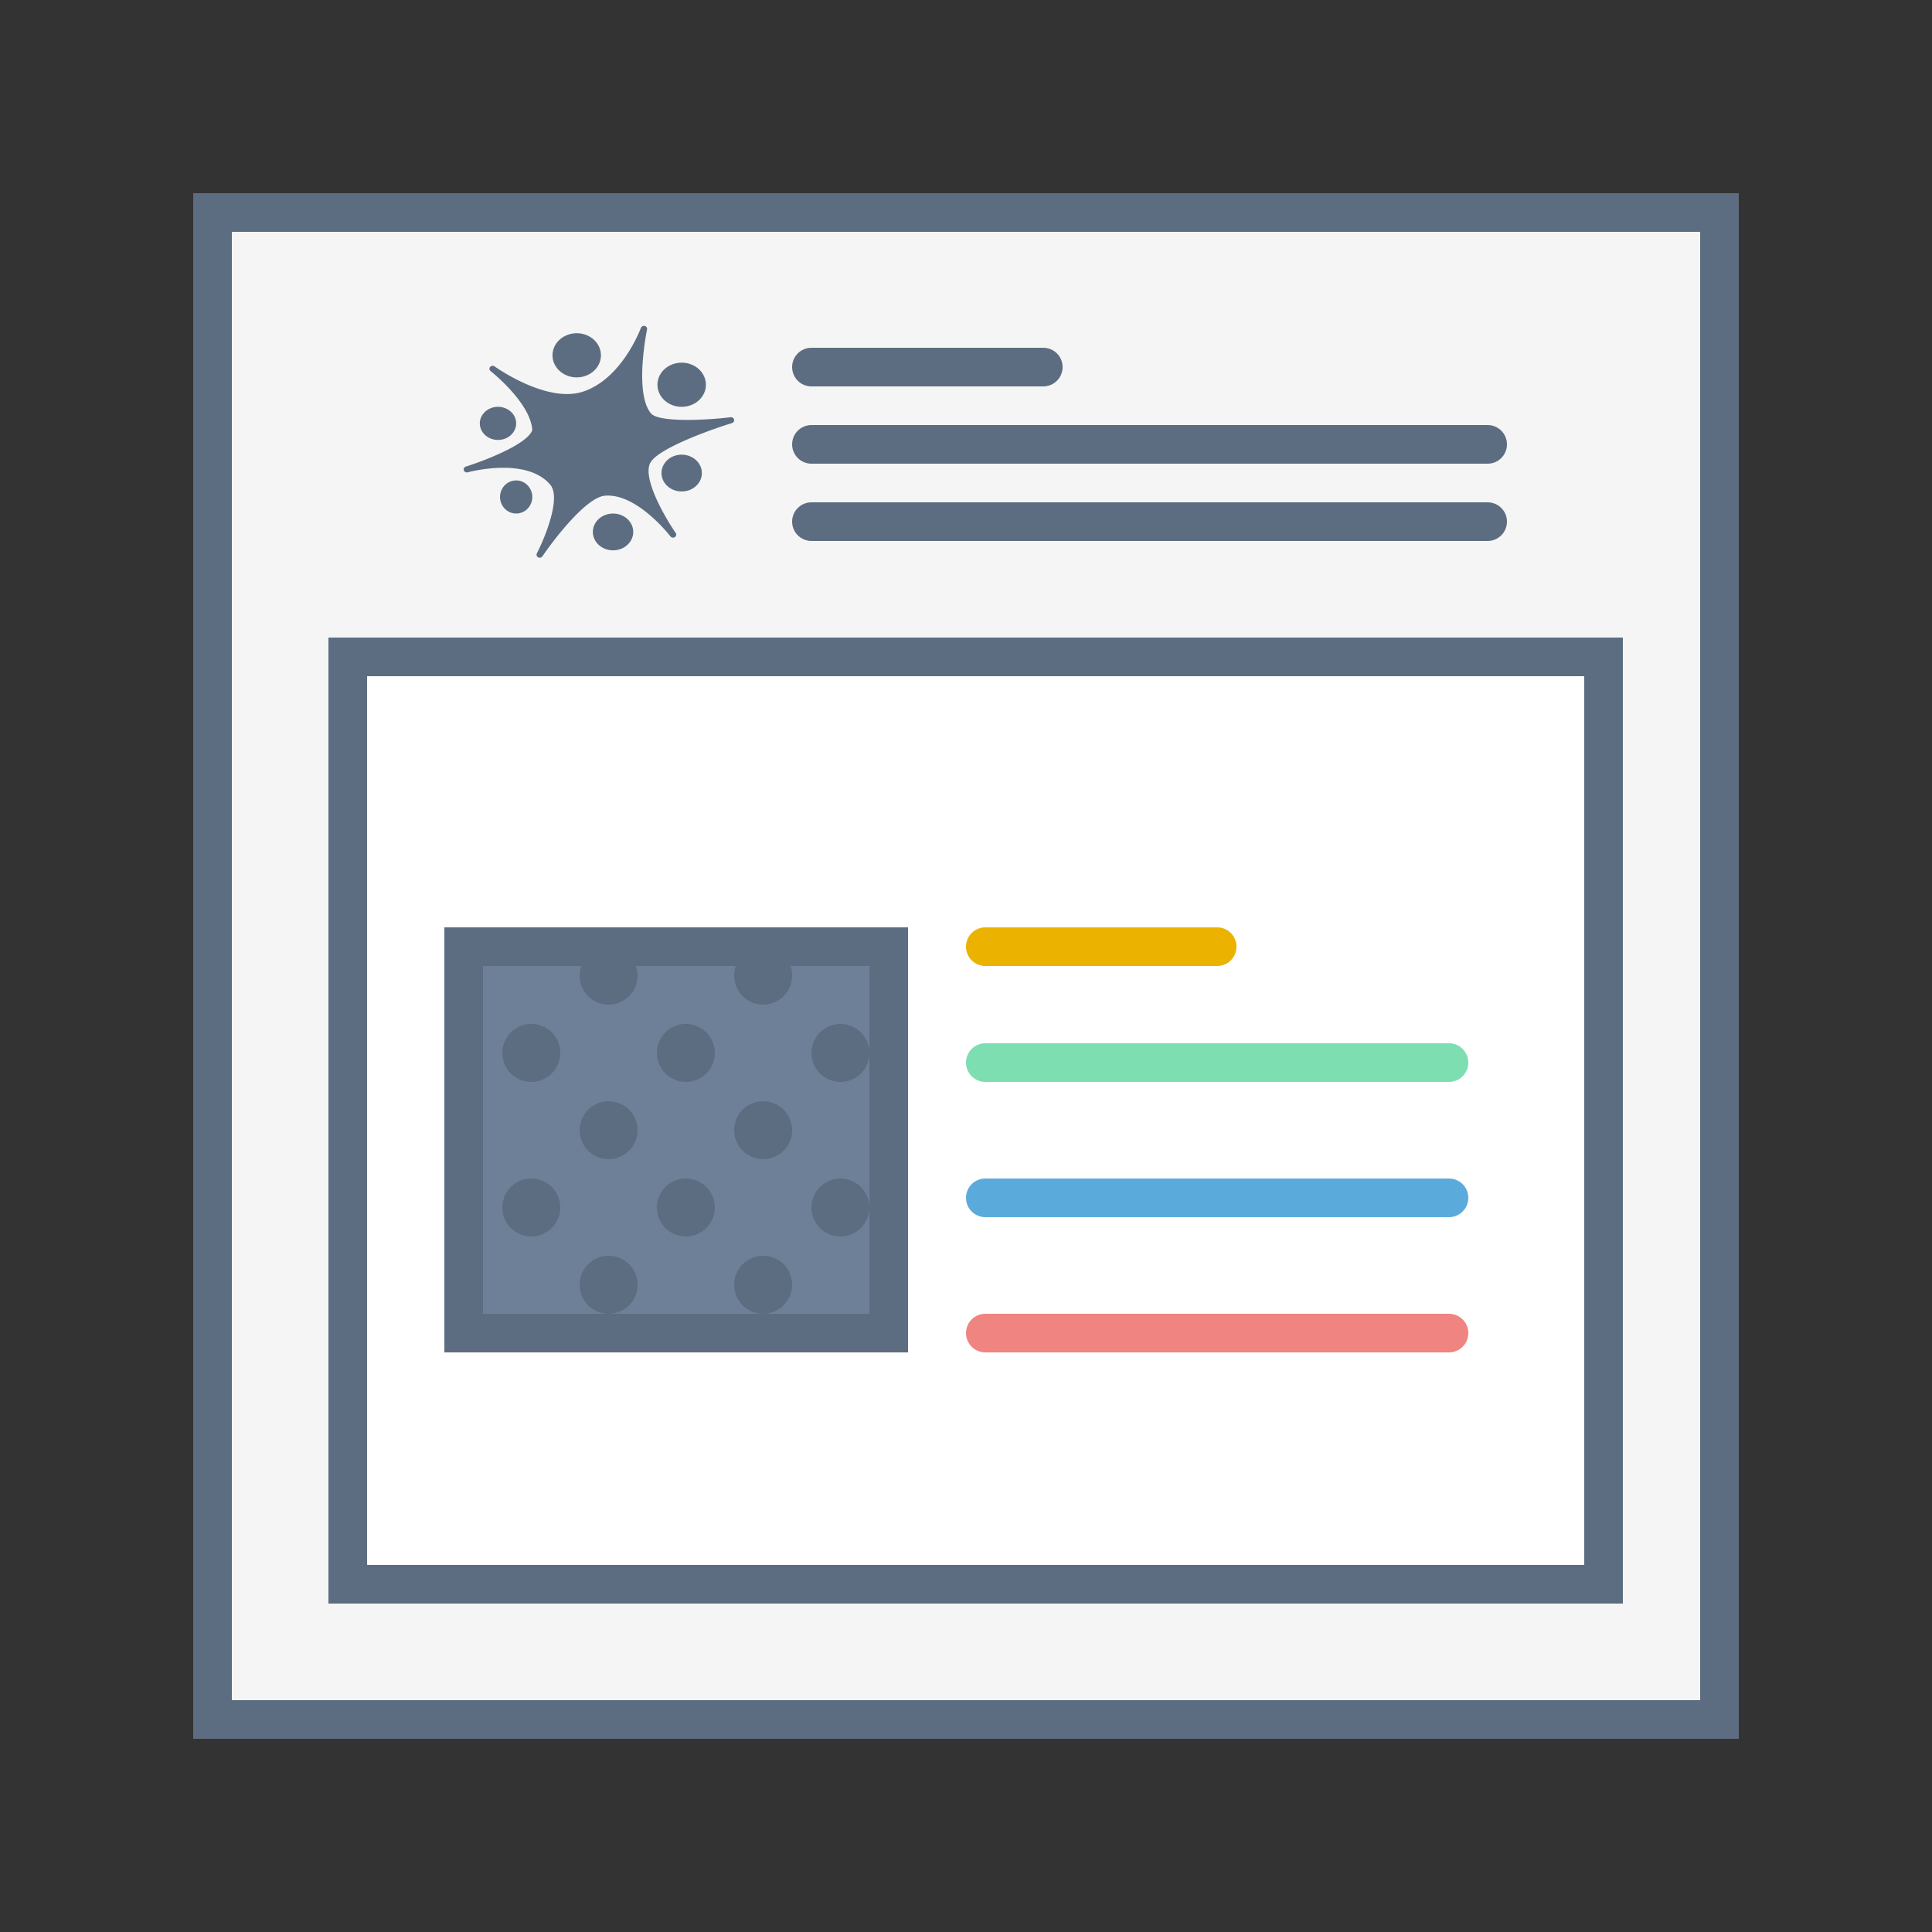
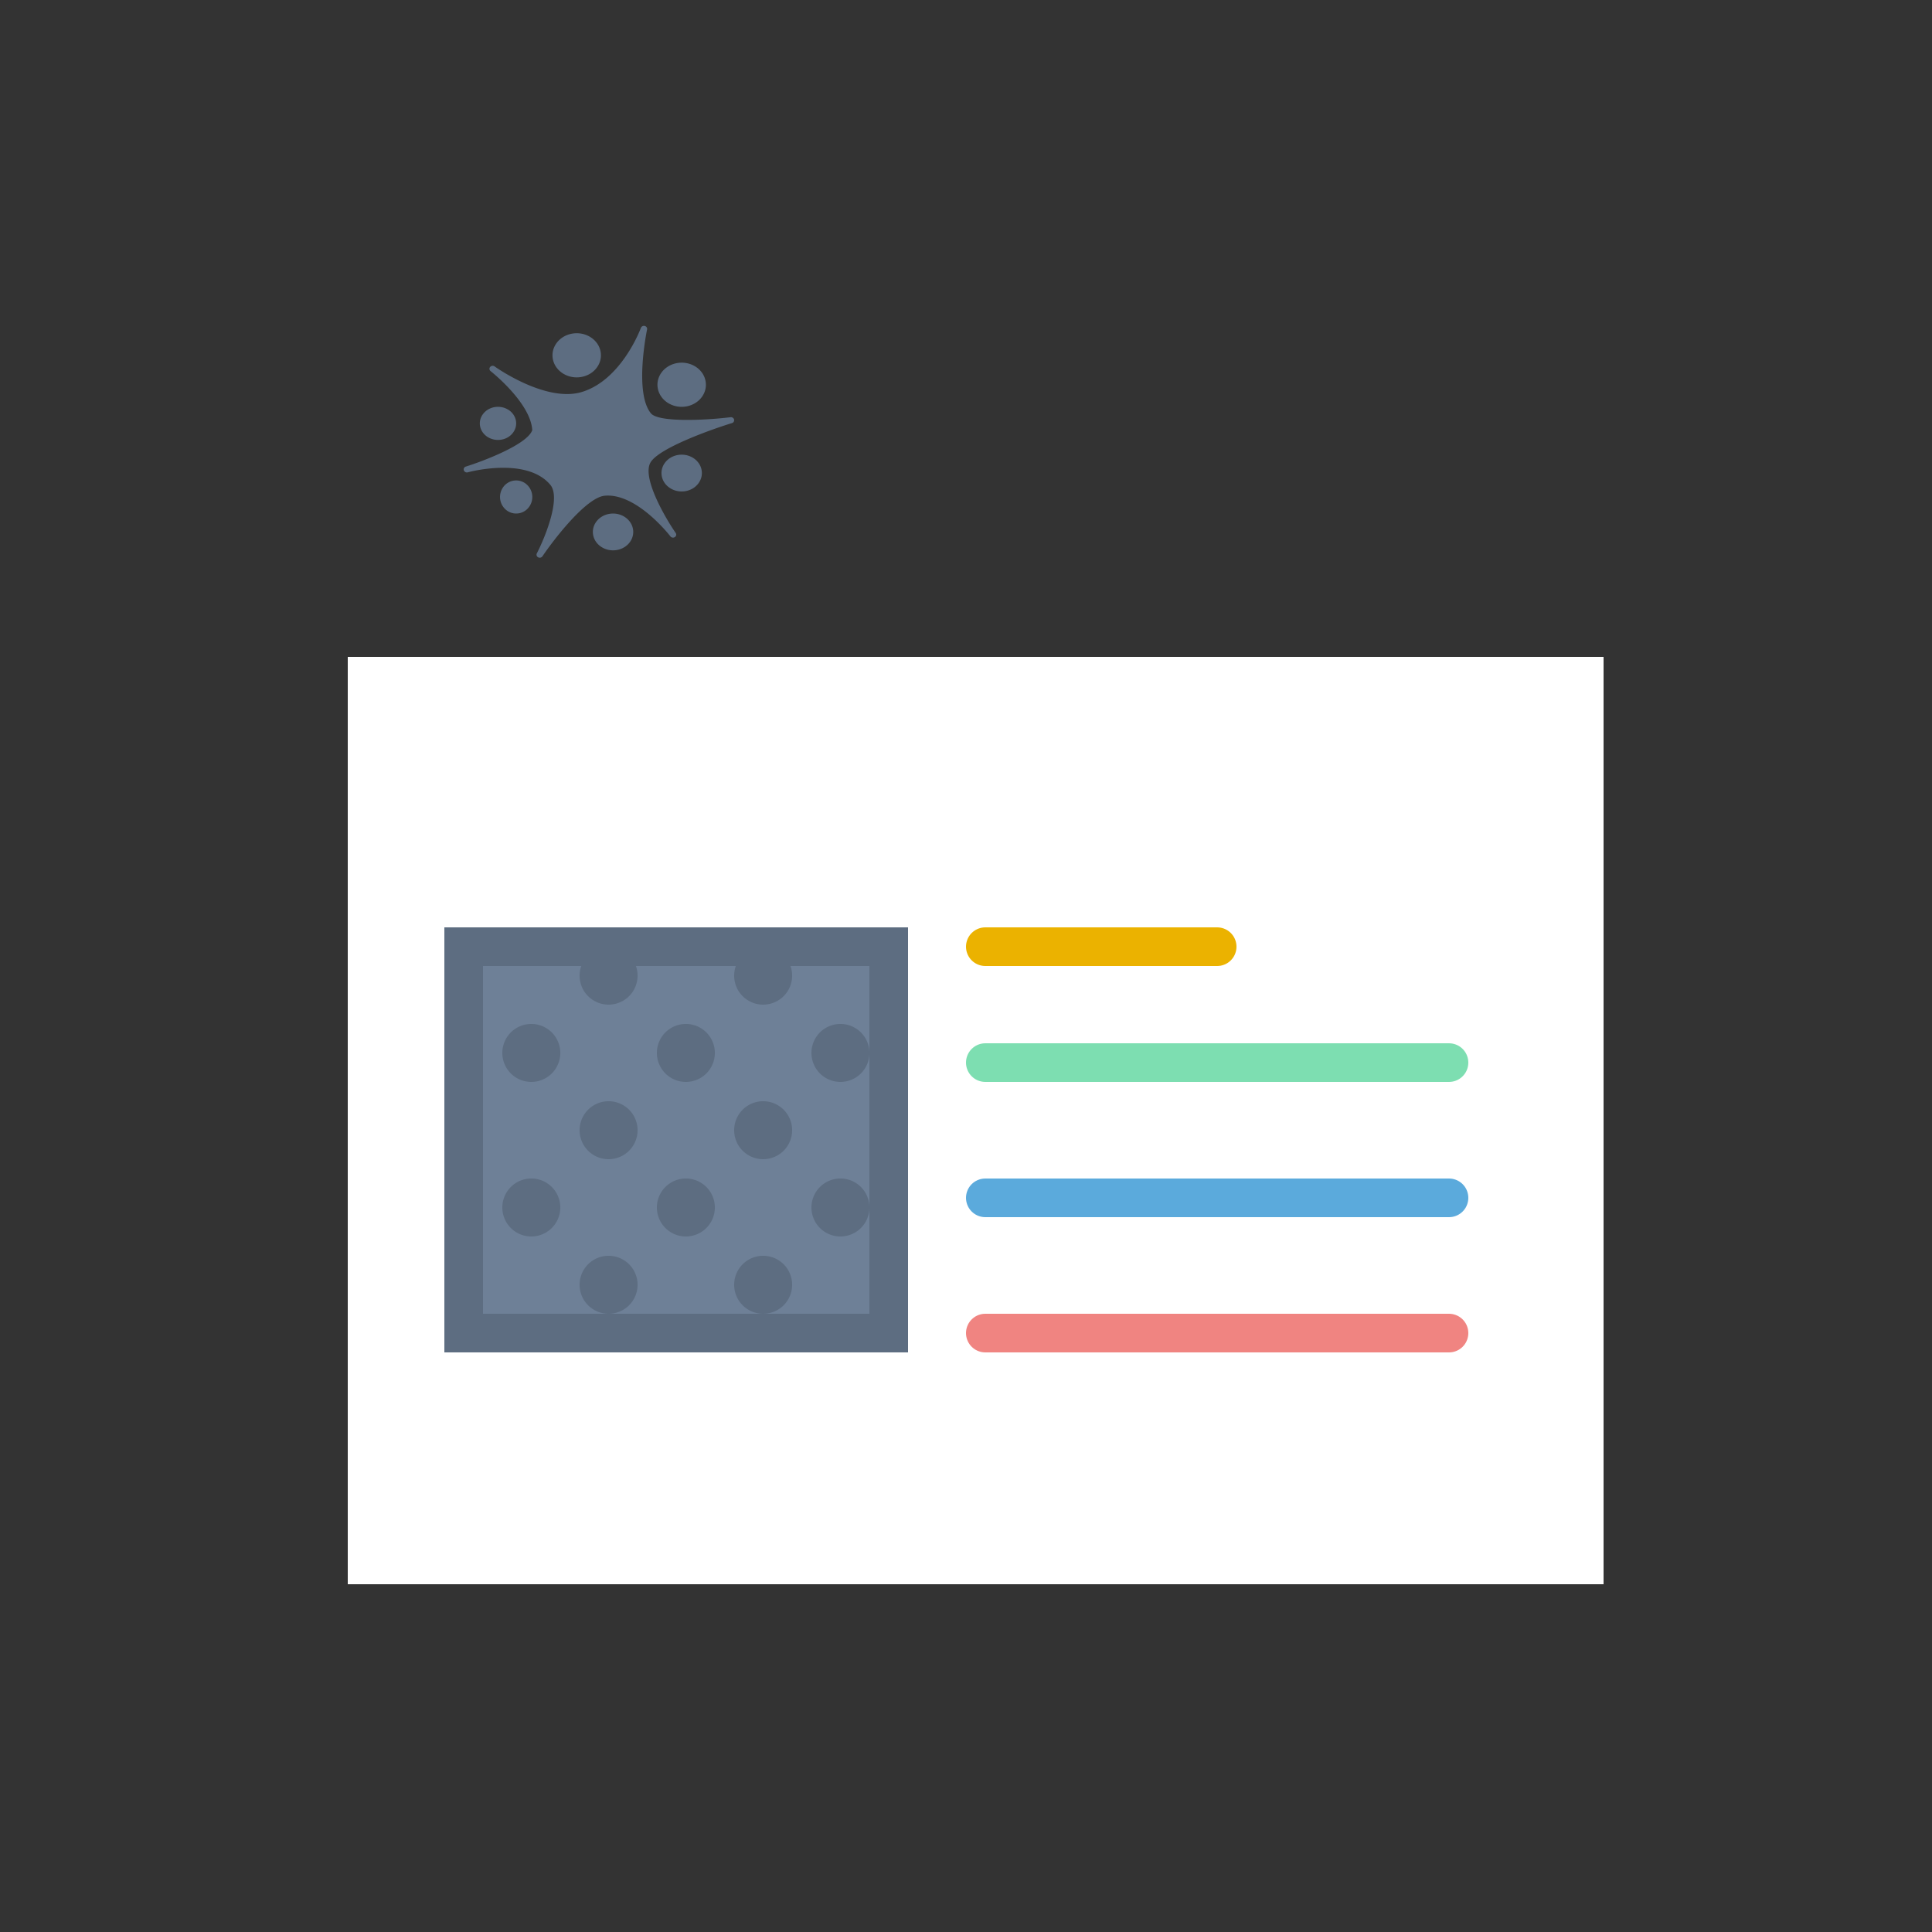
<svg xmlns="http://www.w3.org/2000/svg" width="100" height="100" viewBox="0 0 100 100">
  <rect x="0" y="0" width="100" height="100" fill="#333333" stroke="none" />
  <title>design-categories-newsletter-design</title>
  <g fill="none" fill-rule="evenodd">
-     <path fill="#F5F5F5" d="M11 89h78V11H11z" />
    <path d="M37.812 21.595a.166.166 0 0 1 .184.121.155.155 0 0 1-.11.183c-1.024.312-3.774 1.286-4.214 2.035-.463.787.783 2.903 1.302 3.652a.15.15 0 0 1-.045.214.173.173 0 0 1-.229-.038c-.017-.022-1.743-2.258-3.402-2.103-.965.09-2.653 2.293-3.221 3.135a.173.173 0 0 1-.221.053.152.152 0 0 1-.069-.205c.39-.754 1.275-2.862.696-3.55-1.241-1.472-4.24-.653-4.27-.645a.169.169 0 0 1-.205-.102.154.154 0 0 1 .106-.196c.877-.274 3.185-1.142 3.436-1.887-.088-1.422-2.136-3.036-2.156-3.053a.15.15 0 0 1-.024-.217.174.174 0 0 1 .231-.026c.026.019 2.647 1.89 4.515 1.323 2.064-.626 3.047-3.29 3.056-3.316a.169.169 0 0 1 .2-.101c.085.021.138.1.12.181-.006.033-.68 3.273.2 4.342.385.465 2.731.37 4.12.2zm-1.846-2.64c.581.345.746 1.052.369 1.582-.376.529-1.153.68-1.734.336-.58-.344-.746-1.052-.369-1.58.377-.53 1.153-.68 1.734-.337zm-9.678 2.24c.436.257.56.79.276 1.186-.281.397-.863.51-1.3.252-.436-.258-.56-.789-.276-1.185.283-.398.865-.51 1.3-.252zm.883 3.81a.87.87 0 0 1 .246 1.185.823.823 0 0 1-1.156.252.87.87 0 0 1-.245-1.184.823.823 0 0 1 1.155-.253zm5.129 1.73c.484.286.622.876.307 1.317-.313.44-.96.567-1.444.28-.484-.287-.622-.876-.308-1.317.314-.441.961-.567 1.445-.28zm3.552-3.048c.485.286.622.876.308 1.317-.314.441-.96.567-1.445.28-.484-.285-.622-.875-.308-1.317.314-.441.961-.566 1.445-.28zm-5.32-6.255c.582.344.747 1.051.37 1.58-.377.53-1.153.68-1.734.337-.581-.344-.746-1.051-.369-1.58.377-.53 1.154-.68 1.734-.337z" fill="#5D6D81" fill-rule="nonzero" />
-     <path d="M42 19h12m-12 4h35m-35 4h35" stroke="#5D6D81" stroke-width="2" stroke-linecap="round" />
-     <path stroke="#5D6D81" stroke-width="2" d="M11 89h78V11H11z" />
    <path fill="#FFF" d="M18 82h65V34H18z" />
-     <path stroke="#5D6D81" stroke-width="2" d="M18 82h65V34H18z" />
    <path d="M51 49h12" stroke="#EBB200" stroke-width="2" stroke-linecap="round" />
    <path d="M51 62h24" stroke="#5BAADC" stroke-width="2" stroke-linecap="round" />
    <path d="M51 55h24" stroke="#7DDEB1" stroke-width="2" stroke-linecap="round" />
    <path d="M51 69h24" stroke="#F08481" stroke-width="2" stroke-linecap="round" />
    <path fill="#6E8097" d="M24 69h22V49H24z" />
    <path stroke="#5D6D81" stroke-width="2" stroke-linecap="round" d="M24 69h22V49H24z" />
    <path d="M43.5 56a1.5 1.5 0 1 1 .001-3.001A1.5 1.5 0 0 1 43.5 56m-4-4a1.5 1.5 0 1 1 .001-3.001A1.5 1.5 0 0 1 39.5 52m0 8a1.5 1.5 0 1 1 .001-3.001A1.5 1.5 0 0 1 39.5 60m4 4a1.5 1.5 0 1 1 .001-3.001A1.5 1.5 0 0 1 43.5 64m-4 4a1.5 1.5 0 1 1 .001-3.001A1.5 1.5 0 0 1 39.5 68m-4-12a1.5 1.5 0 1 1 .001-3.001A1.5 1.5 0 0 1 35.5 56m-4-4a1.5 1.5 0 1 1 .001-3.001A1.5 1.5 0 0 1 31.5 52m0 8a1.5 1.5 0 1 1 .001-3.001A1.5 1.5 0 0 1 31.5 60m4 4a1.5 1.5 0 1 1 .001-3.001A1.5 1.5 0 0 1 35.5 64m-4 4a1.5 1.5 0 1 1 .001-3.001A1.5 1.5 0 0 1 31.5 68m-4-12a1.5 1.5 0 1 1 .001-3.001A1.5 1.5 0 0 1 27.5 56m0 8a1.5 1.5 0 1 1 .001-3.001A1.5 1.5 0 0 1 27.5 64" fill="#5D6D81" />
  </g>
</svg>